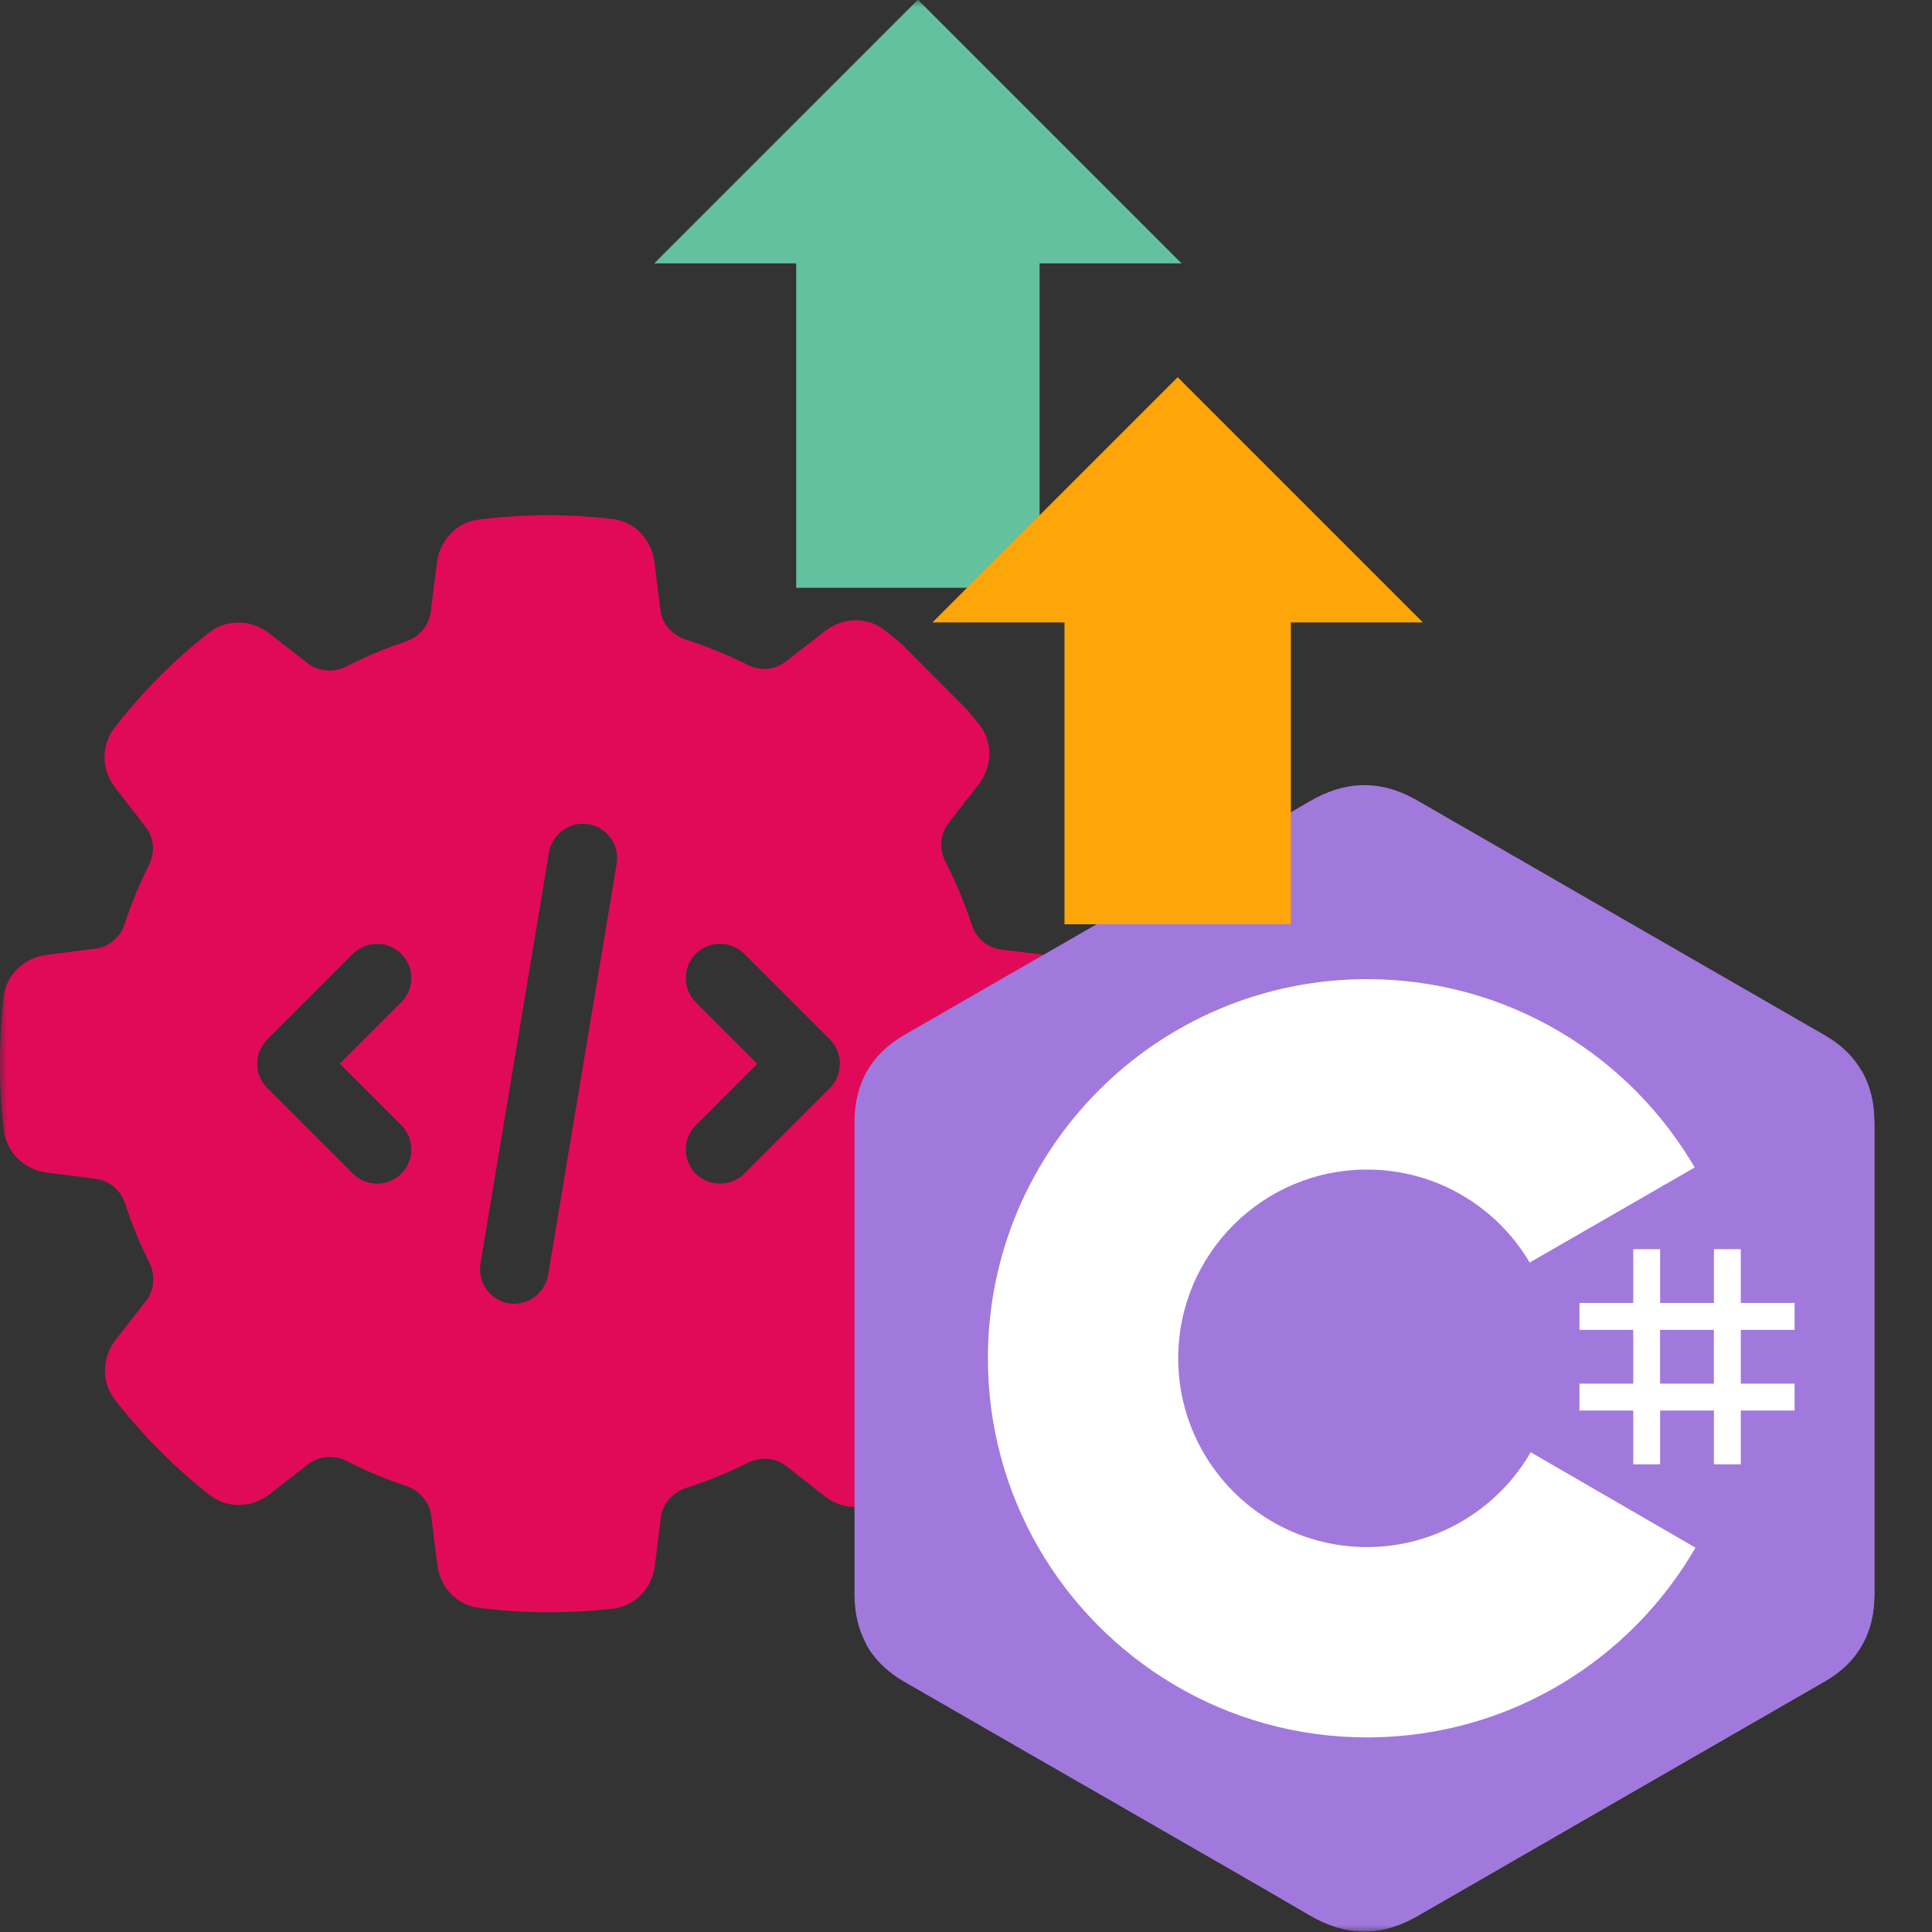
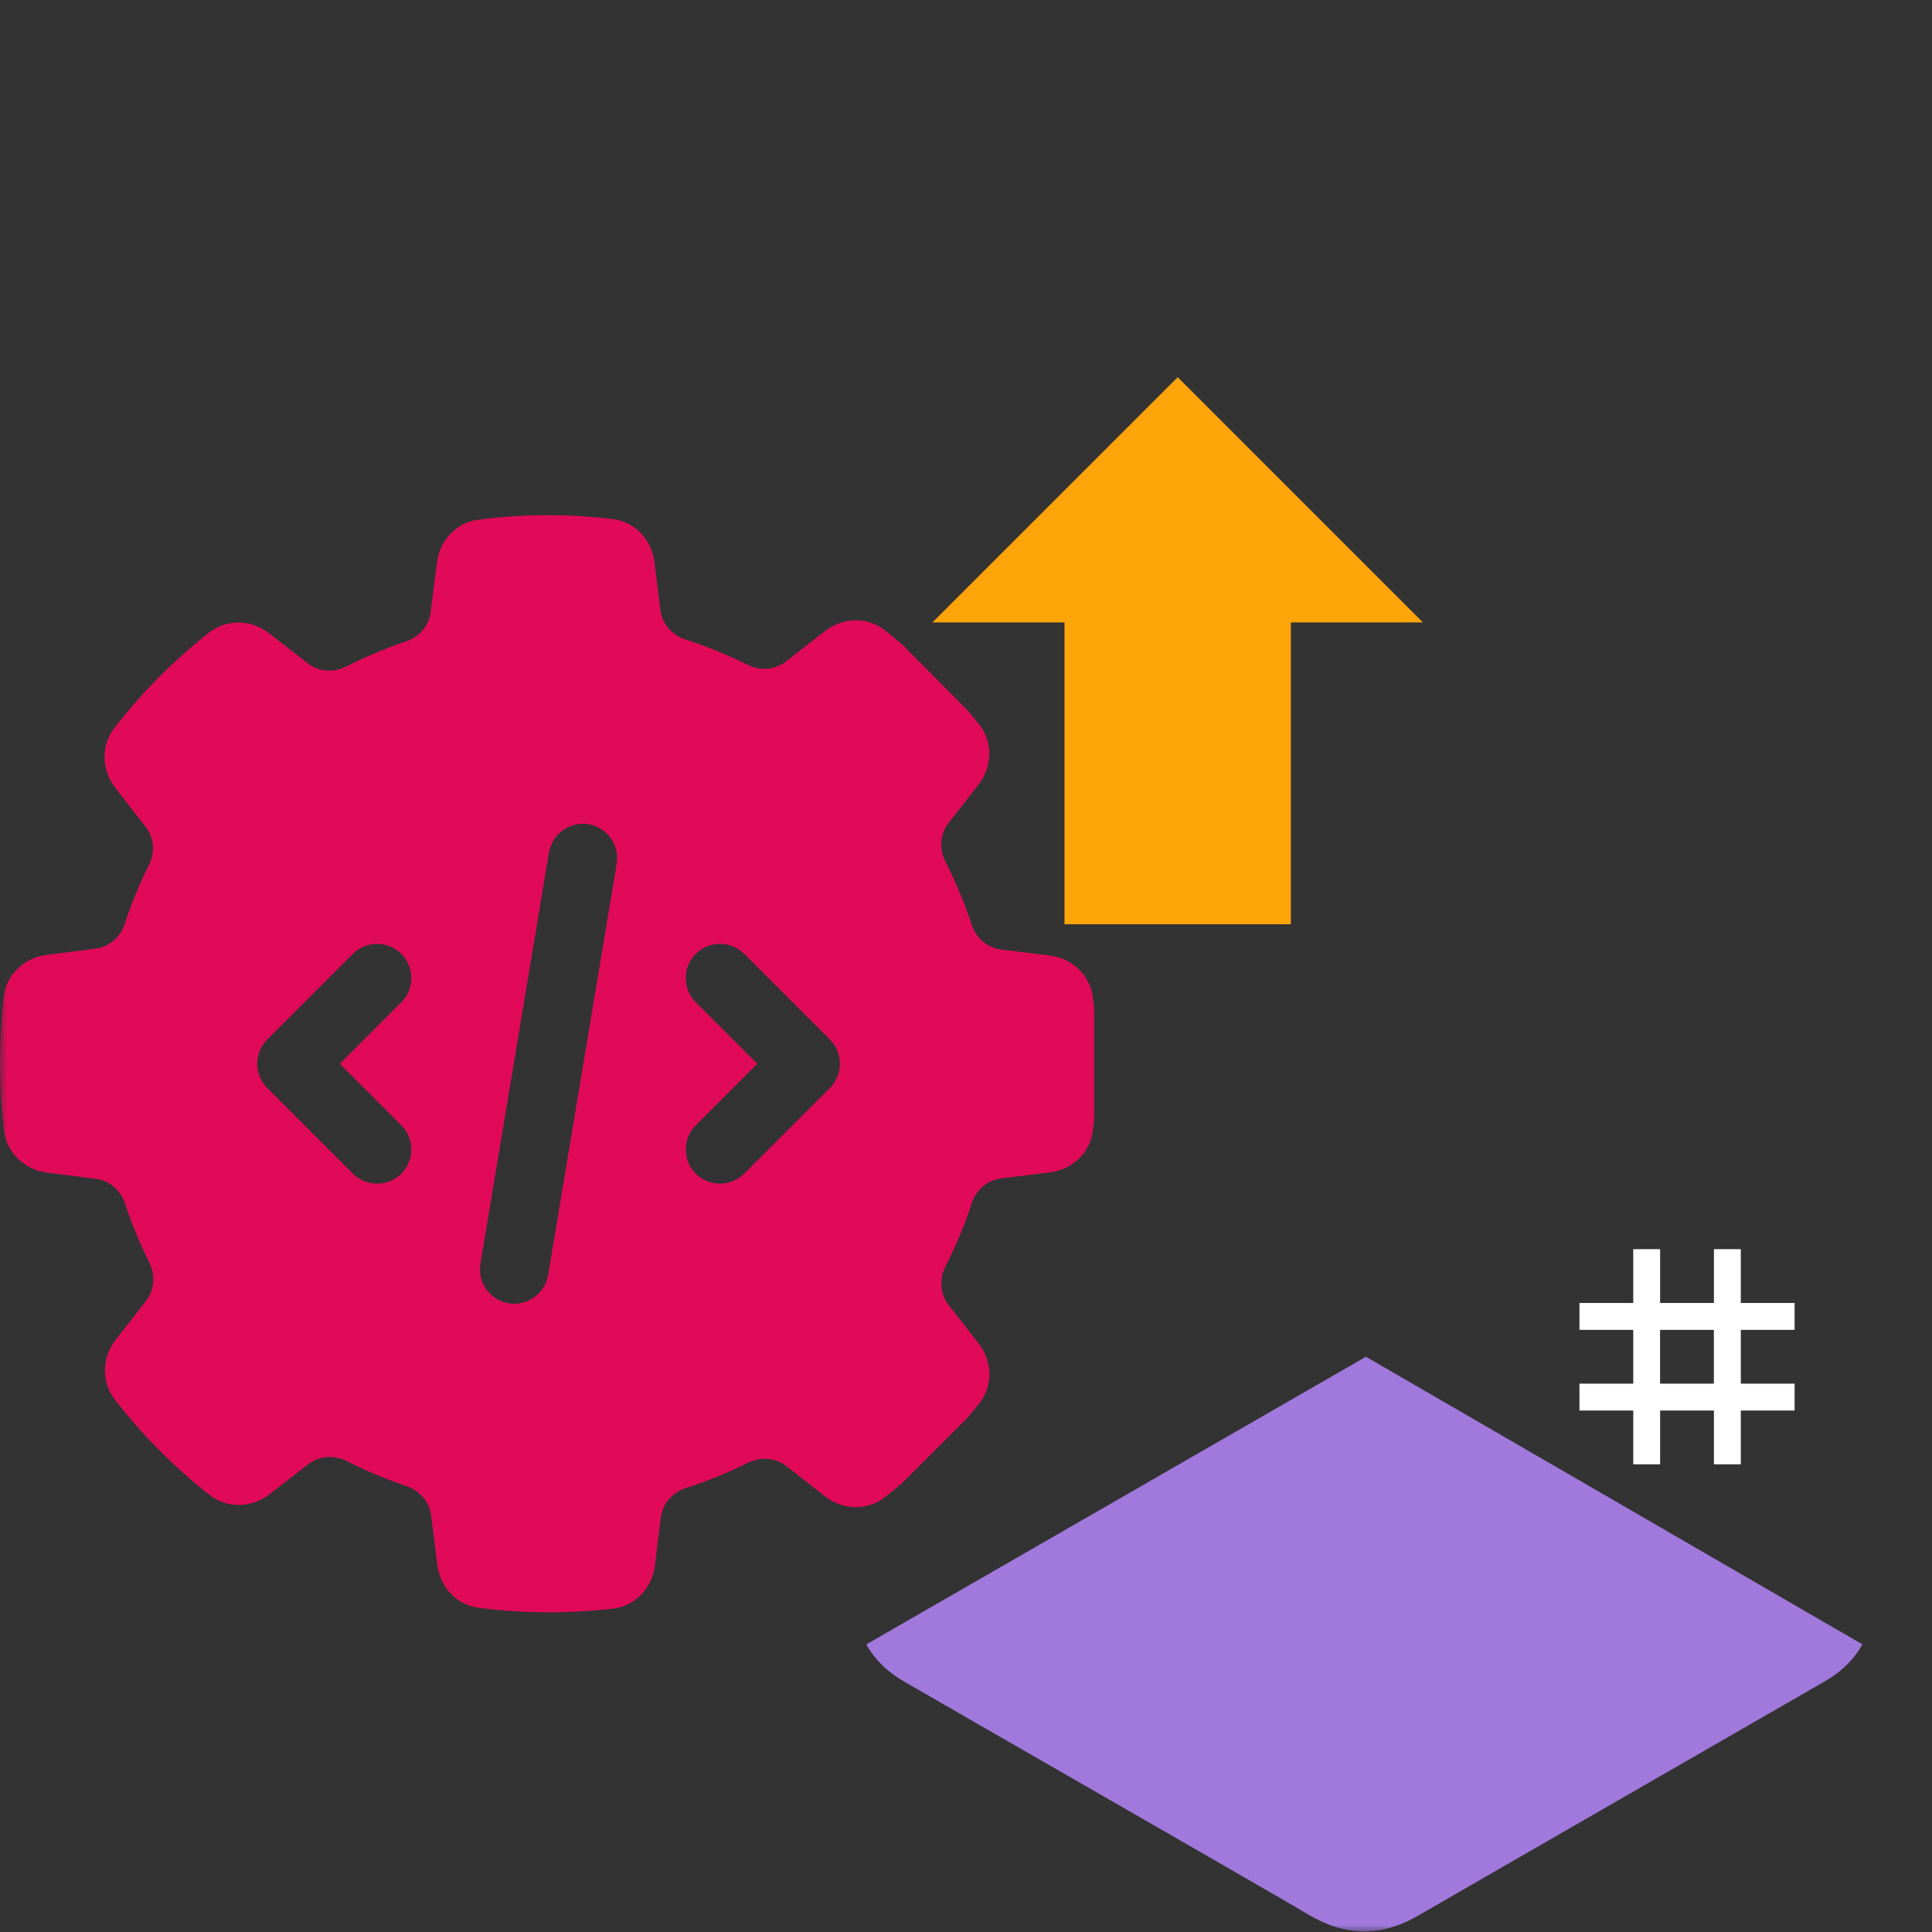
<svg xmlns="http://www.w3.org/2000/svg" width="138" height="138" viewBox="0 0 138 138" fill="none">
  <rect x="0" y="0" width="138" height="138" fill="#333333" stroke="none" />
  <g clip-path="url(#clip0_303_970)">
    <mask id="mask0_303_970" style="mask-type:luminance" maskUnits="userSpaceOnUse" x="0" y="0" width="138" height="138">
      <path d="M138 0H0V138H138V0Z" fill="white" />
    </mask>
    <g mask="url(#mask0_303_970)">
      <g style="mix-blend-mode:multiply">
        <path d="M46.743 40.137C46.544 38.545 45.35 37.26 43.758 37.076C42.259 36.892 40.728 36.8 39.182 36.8C37.483 36.8 35.8 36.907 34.162 37.122C32.586 37.321 31.407 38.606 31.208 40.183L30.764 43.718C30.642 44.698 29.938 45.494 29.004 45.815C27.535 46.305 26.096 46.917 24.734 47.606C23.846 48.065 22.775 47.989 21.979 47.376L19.224 45.234C17.969 44.254 16.209 44.193 14.954 45.172C12.413 47.162 10.132 49.458 8.158 52.014C7.194 53.269 7.255 55.014 8.234 56.269L10.408 59.07C11.02 59.85 11.081 60.907 10.637 61.794C9.964 63.141 9.382 64.534 8.908 65.988C8.602 66.937 7.791 67.641 6.811 67.763L3.321 68.207C1.745 68.406 0.459 69.6 0.26 71.177C0.107 72.738 0 74.345 0 75.983C0 77.605 0.092 79.212 0.291 80.788C0.49 82.365 1.775 83.559 3.352 83.758L6.842 84.201C7.821 84.324 8.632 85.028 8.938 85.977C9.413 87.431 9.995 88.839 10.668 90.186C11.112 91.074 11.035 92.13 10.438 92.91L8.265 95.696C7.285 96.951 7.224 98.696 8.188 99.951C10.163 102.507 12.443 104.803 14.984 106.792C16.239 107.772 17.999 107.711 19.254 106.731L22.009 104.589C22.79 103.976 23.877 103.915 24.764 104.359C26.142 105.063 27.565 105.66 29.035 106.15C29.968 106.471 30.672 107.267 30.795 108.247L31.239 111.782C31.438 113.359 32.616 114.644 34.193 114.843C35.83 115.057 37.514 115.165 39.213 115.165C40.758 115.165 42.289 115.073 43.789 114.904C45.381 114.721 46.575 113.42 46.774 111.843L47.202 108.4C47.325 107.405 48.044 106.594 48.993 106.287C50.524 105.798 52.008 105.185 53.432 104.481C54.319 104.038 55.375 104.114 56.156 104.711L58.926 106.884C60.181 107.864 61.926 107.925 63.181 106.961C63.61 106.624 64.023 106.287 64.436 105.935L69.135 101.237C69.411 100.9 69.686 100.563 69.962 100.226C70.956 98.971 70.88 97.211 69.9 95.956L67.758 93.217C67.145 92.436 67.084 91.349 67.528 90.461C68.263 89.023 68.906 87.507 69.411 85.946C69.716 84.997 70.528 84.293 71.507 84.171L74.997 83.742C76.574 83.543 77.874 82.35 78.058 80.773C78.089 80.513 78.12 80.237 78.15 79.977V72.018C78.12 71.758 78.089 71.483 78.058 71.222C77.859 69.646 76.574 68.452 74.997 68.253L71.507 67.825C70.528 67.702 69.716 66.998 69.411 66.049C68.89 64.488 68.263 62.973 67.528 61.534C67.069 60.646 67.145 59.575 67.758 58.779L69.9 56.039C70.88 54.784 70.941 53.024 69.962 51.769C69.686 51.432 69.411 51.096 69.135 50.759L64.436 46.029C64.023 45.677 63.61 45.341 63.181 45.004C61.926 44.024 60.181 44.101 58.926 45.081L56.125 47.254C55.345 47.866 54.273 47.928 53.401 47.483C51.977 46.78 50.493 46.167 48.962 45.677C48.014 45.371 47.294 44.56 47.172 43.581L46.743 40.137ZM44.049 61.687L39.151 91.074C38.922 92.405 37.667 93.308 36.335 93.094C35.004 92.88 34.101 91.609 34.315 90.278L39.213 60.891C39.442 59.559 40.697 58.657 42.029 58.871C43.361 59.085 44.264 60.355 44.049 61.687ZM28.667 71.59L24.275 75.983L28.667 80.375C29.616 81.324 29.616 82.885 28.667 83.834C27.718 84.783 26.157 84.783 25.208 83.834L19.086 77.712C18.137 76.763 18.137 75.202 19.086 74.253L25.208 68.131C26.157 67.182 27.718 67.182 28.667 68.131C29.616 69.08 29.616 70.641 28.667 71.59ZM53.156 68.131L59.279 74.253C60.227 75.202 60.227 76.763 59.279 77.712L53.156 83.834C52.207 84.783 50.646 84.783 49.697 83.834C48.748 82.885 48.748 81.324 49.697 80.375L54.09 75.983L49.697 71.59C48.748 70.641 48.748 69.08 49.697 68.131C50.646 67.182 52.207 67.182 53.156 68.131Z" fill="#E10A59" />
      </g>
      <g style="mix-blend-mode:multiply">
-         <path d="M133.879 80.155C133.879 78.777 133.583 77.561 132.99 76.518C132.407 75.492 131.53 74.629 130.354 73.951C120.655 68.36 110.947 62.783 101.252 57.184C98.637 55.677 96.104 55.728 93.51 57.261C89.65 59.537 70.32 70.61 64.562 73.946C62.192 75.32 61.037 77.42 61.037 80.151C61.037 91.396 61.037 102.645 61.037 113.89C61.037 115.238 61.321 116.428 61.888 117.458C62.471 118.515 63.36 119.399 64.562 120.095C70.32 123.431 89.655 134.504 93.51 136.78C96.108 138.313 98.641 138.364 101.256 136.857C110.951 131.258 120.659 125.685 130.363 120.09C131.565 119.395 132.454 118.51 133.038 117.454C133.605 116.423 133.888 115.234 133.888 113.886C133.888 113.886 133.888 91.4 133.888 80.151" fill="#A179DC" />
-       </g>
+         </g>
      <g style="mix-blend-mode:multiply">
        <path d="M97.568 96.909L61.879 117.458C62.463 118.514 63.352 119.399 64.554 120.095C70.312 123.431 89.646 134.504 93.502 136.78C96.1 138.312 98.633 138.364 101.248 136.857C110.943 131.258 120.65 125.685 130.354 120.09C131.557 119.394 132.445 118.51 133.029 117.454L97.564 96.909H97.568Z" fill="#A179DC" />
      </g>
      <g style="mix-blend-mode:multiply">
-         <path d="M133.879 80.154C133.879 78.776 133.582 77.561 132.99 76.518L97.567 96.912L133.033 117.458C133.6 116.427 133.883 115.238 133.883 113.89C133.883 113.89 133.883 91.404 133.883 80.154" fill="#A179DC" />
-       </g>
+         </g>
      <path d="M118.58 89.227V93.07H122.424V89.227H124.343V93.07H128.186V94.99H124.343V98.832H128.186V100.752H124.343V104.594H122.424V100.752H118.58V104.594H116.661V100.752H112.818V98.832H116.661V94.99H112.818V93.07H116.661V89.227H118.58ZM122.419 94.99H118.576V98.832H122.419V94.99Z" fill="white" />
-       <path d="M97.649 69.94C107.666 69.94 116.412 75.38 121.097 83.469L121.049 83.392L109.263 90.18C106.941 86.247 102.686 83.594 97.799 83.542H97.644C90.2 83.542 84.158 89.579 84.158 97.024C84.158 99.459 84.807 101.743 85.936 103.714C88.259 107.771 92.629 110.506 97.64 110.506C102.651 110.506 107.078 107.733 109.392 103.632L109.336 103.731L121.105 110.549C116.473 118.566 107.846 123.993 97.945 124.1H97.644C87.593 124.1 78.825 118.626 74.15 110.498C71.87 106.53 70.564 101.928 70.564 97.02C70.564 82.065 82.69 69.94 97.644 69.94H97.649Z" fill="white" />
      <g style="mix-blend-mode:multiply">
-         <path d="M65.564 -0.019L84.394 18.811H74.255V41.986H56.873V18.811H46.734L65.564 -0.019Z" fill="#63C1A0" />
-       </g>
+         </g>
      <g style="mix-blend-mode:multiply">
        <path d="M84.12 26.943L101.636 44.459H92.204V66.018H76.035V44.459H66.603L84.12 26.943Z" fill="#FDA509" />
      </g>
    </g>
  </g>
  <defs>
    <clipPath id="clip0_303_970">
      <rect width="138" height="138" fill="white" />
    </clipPath>
  </defs>
</svg>